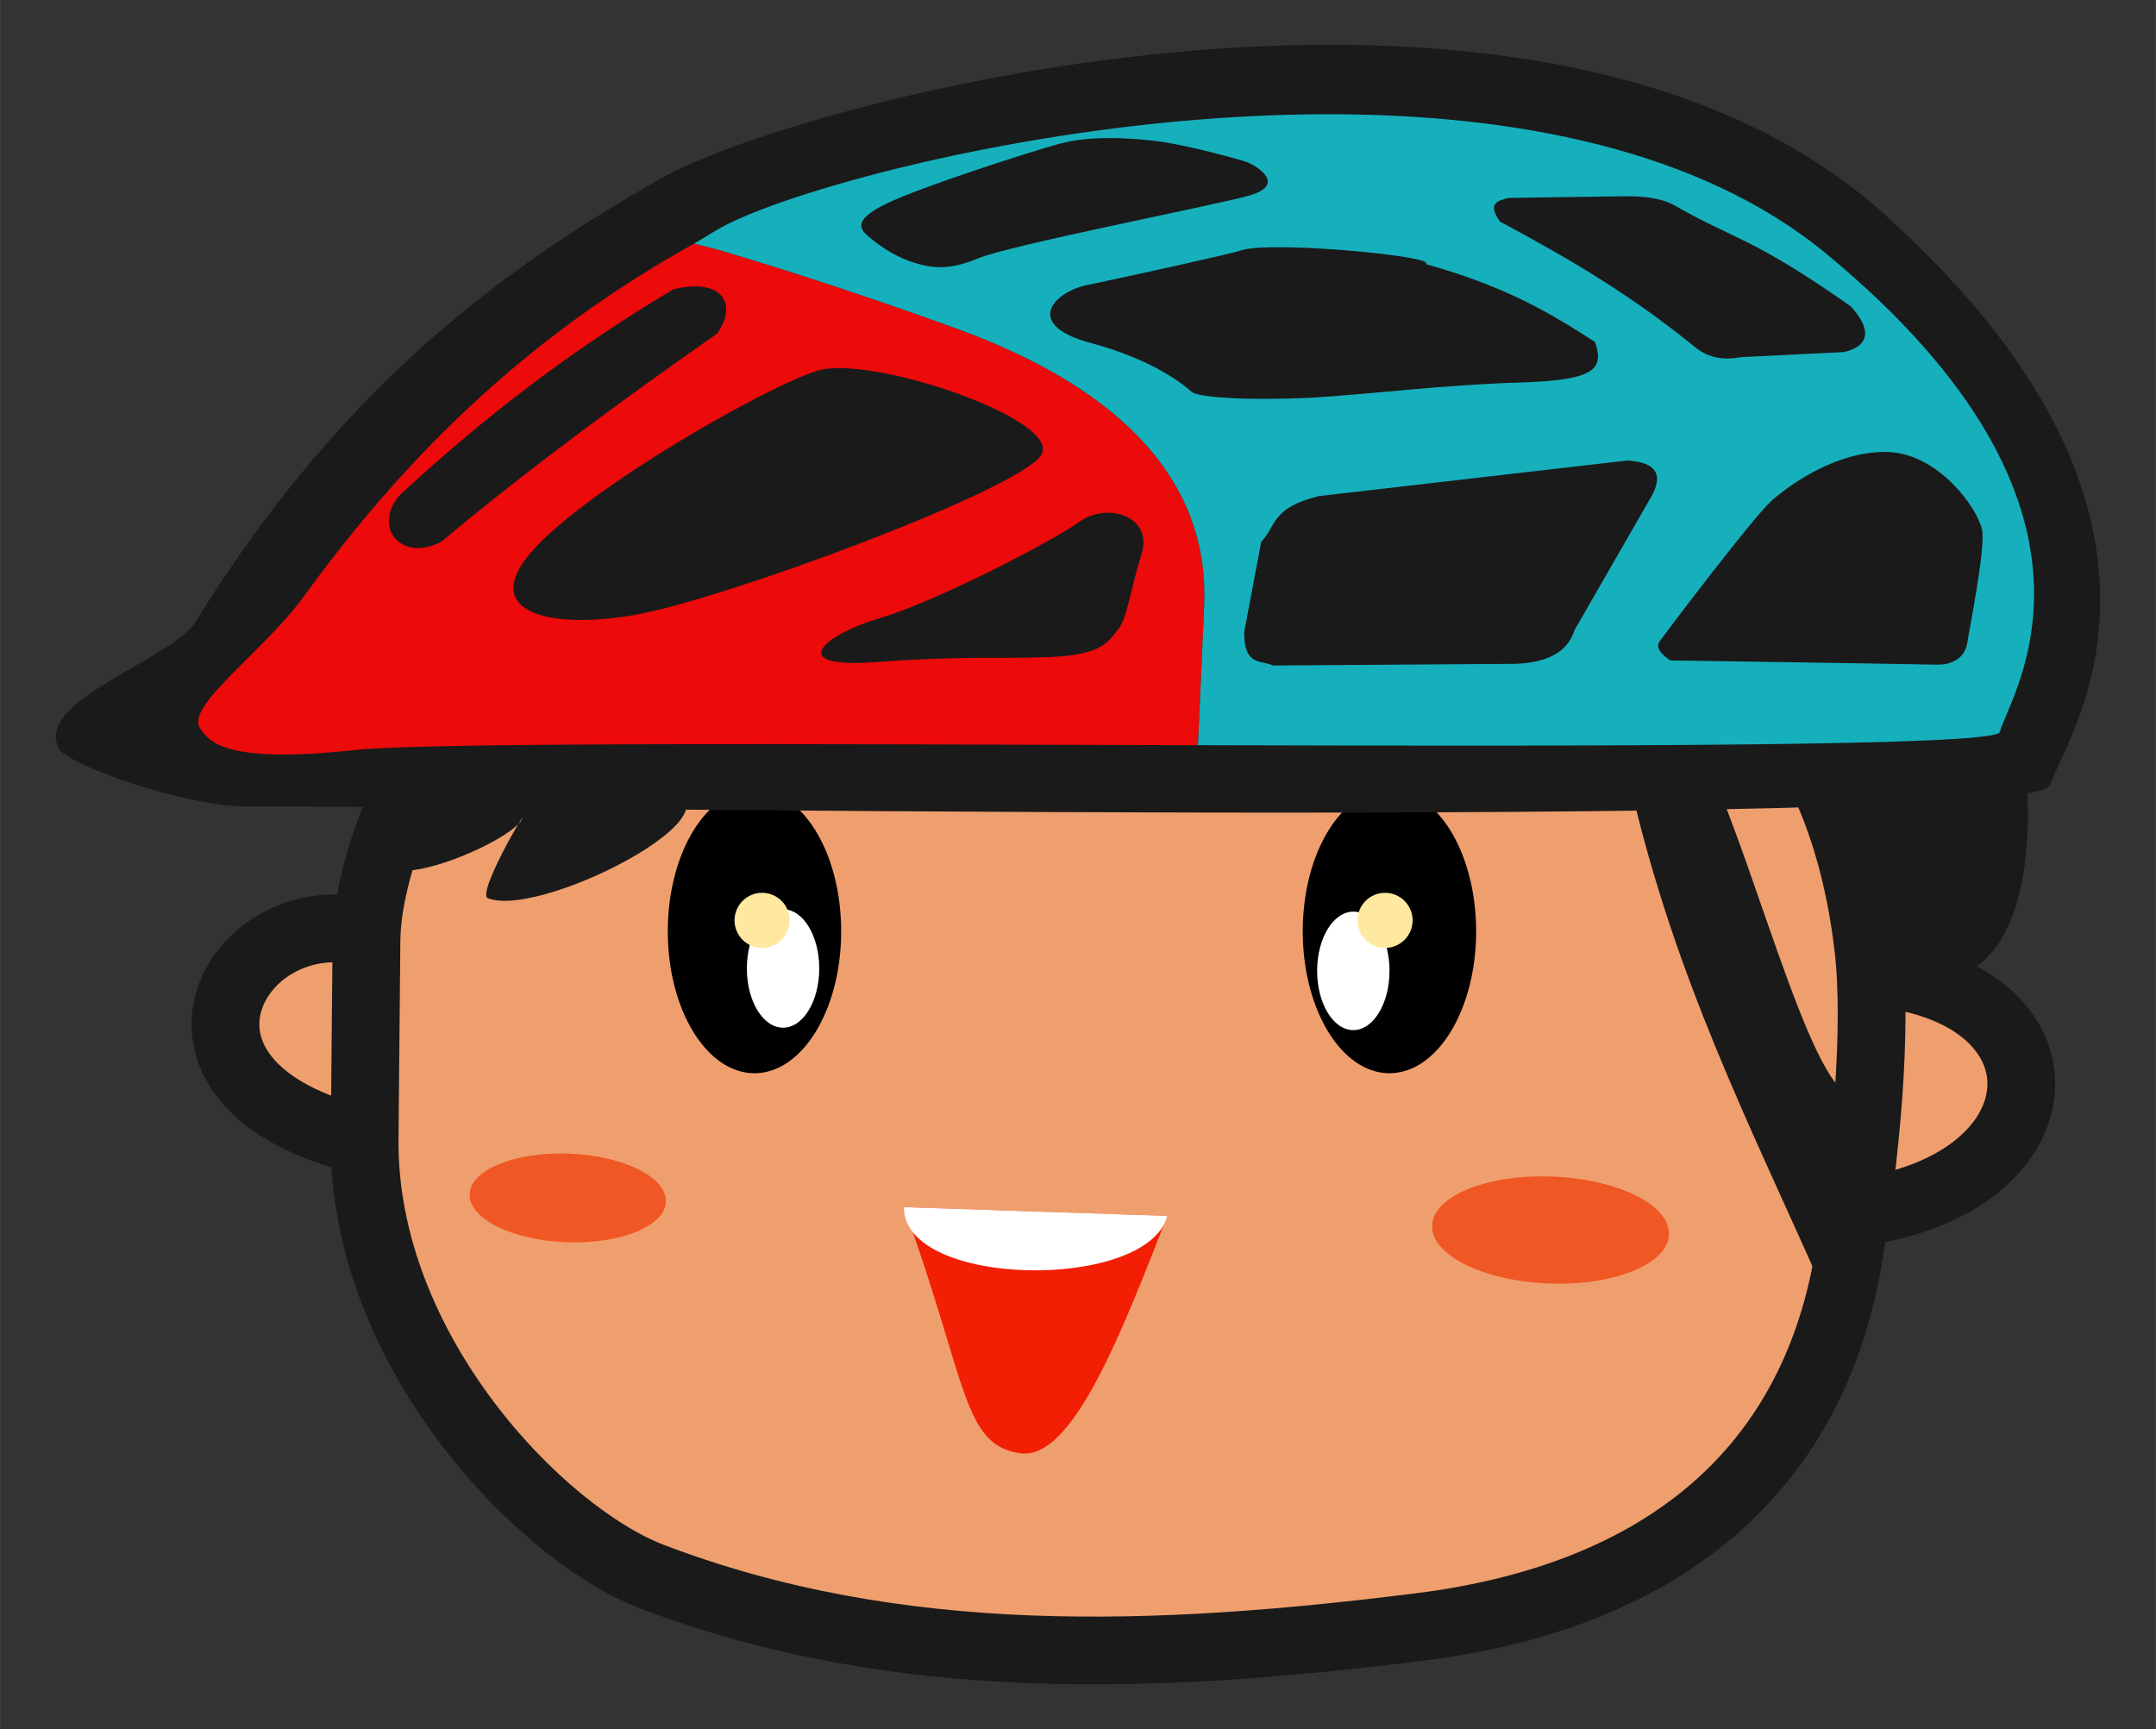
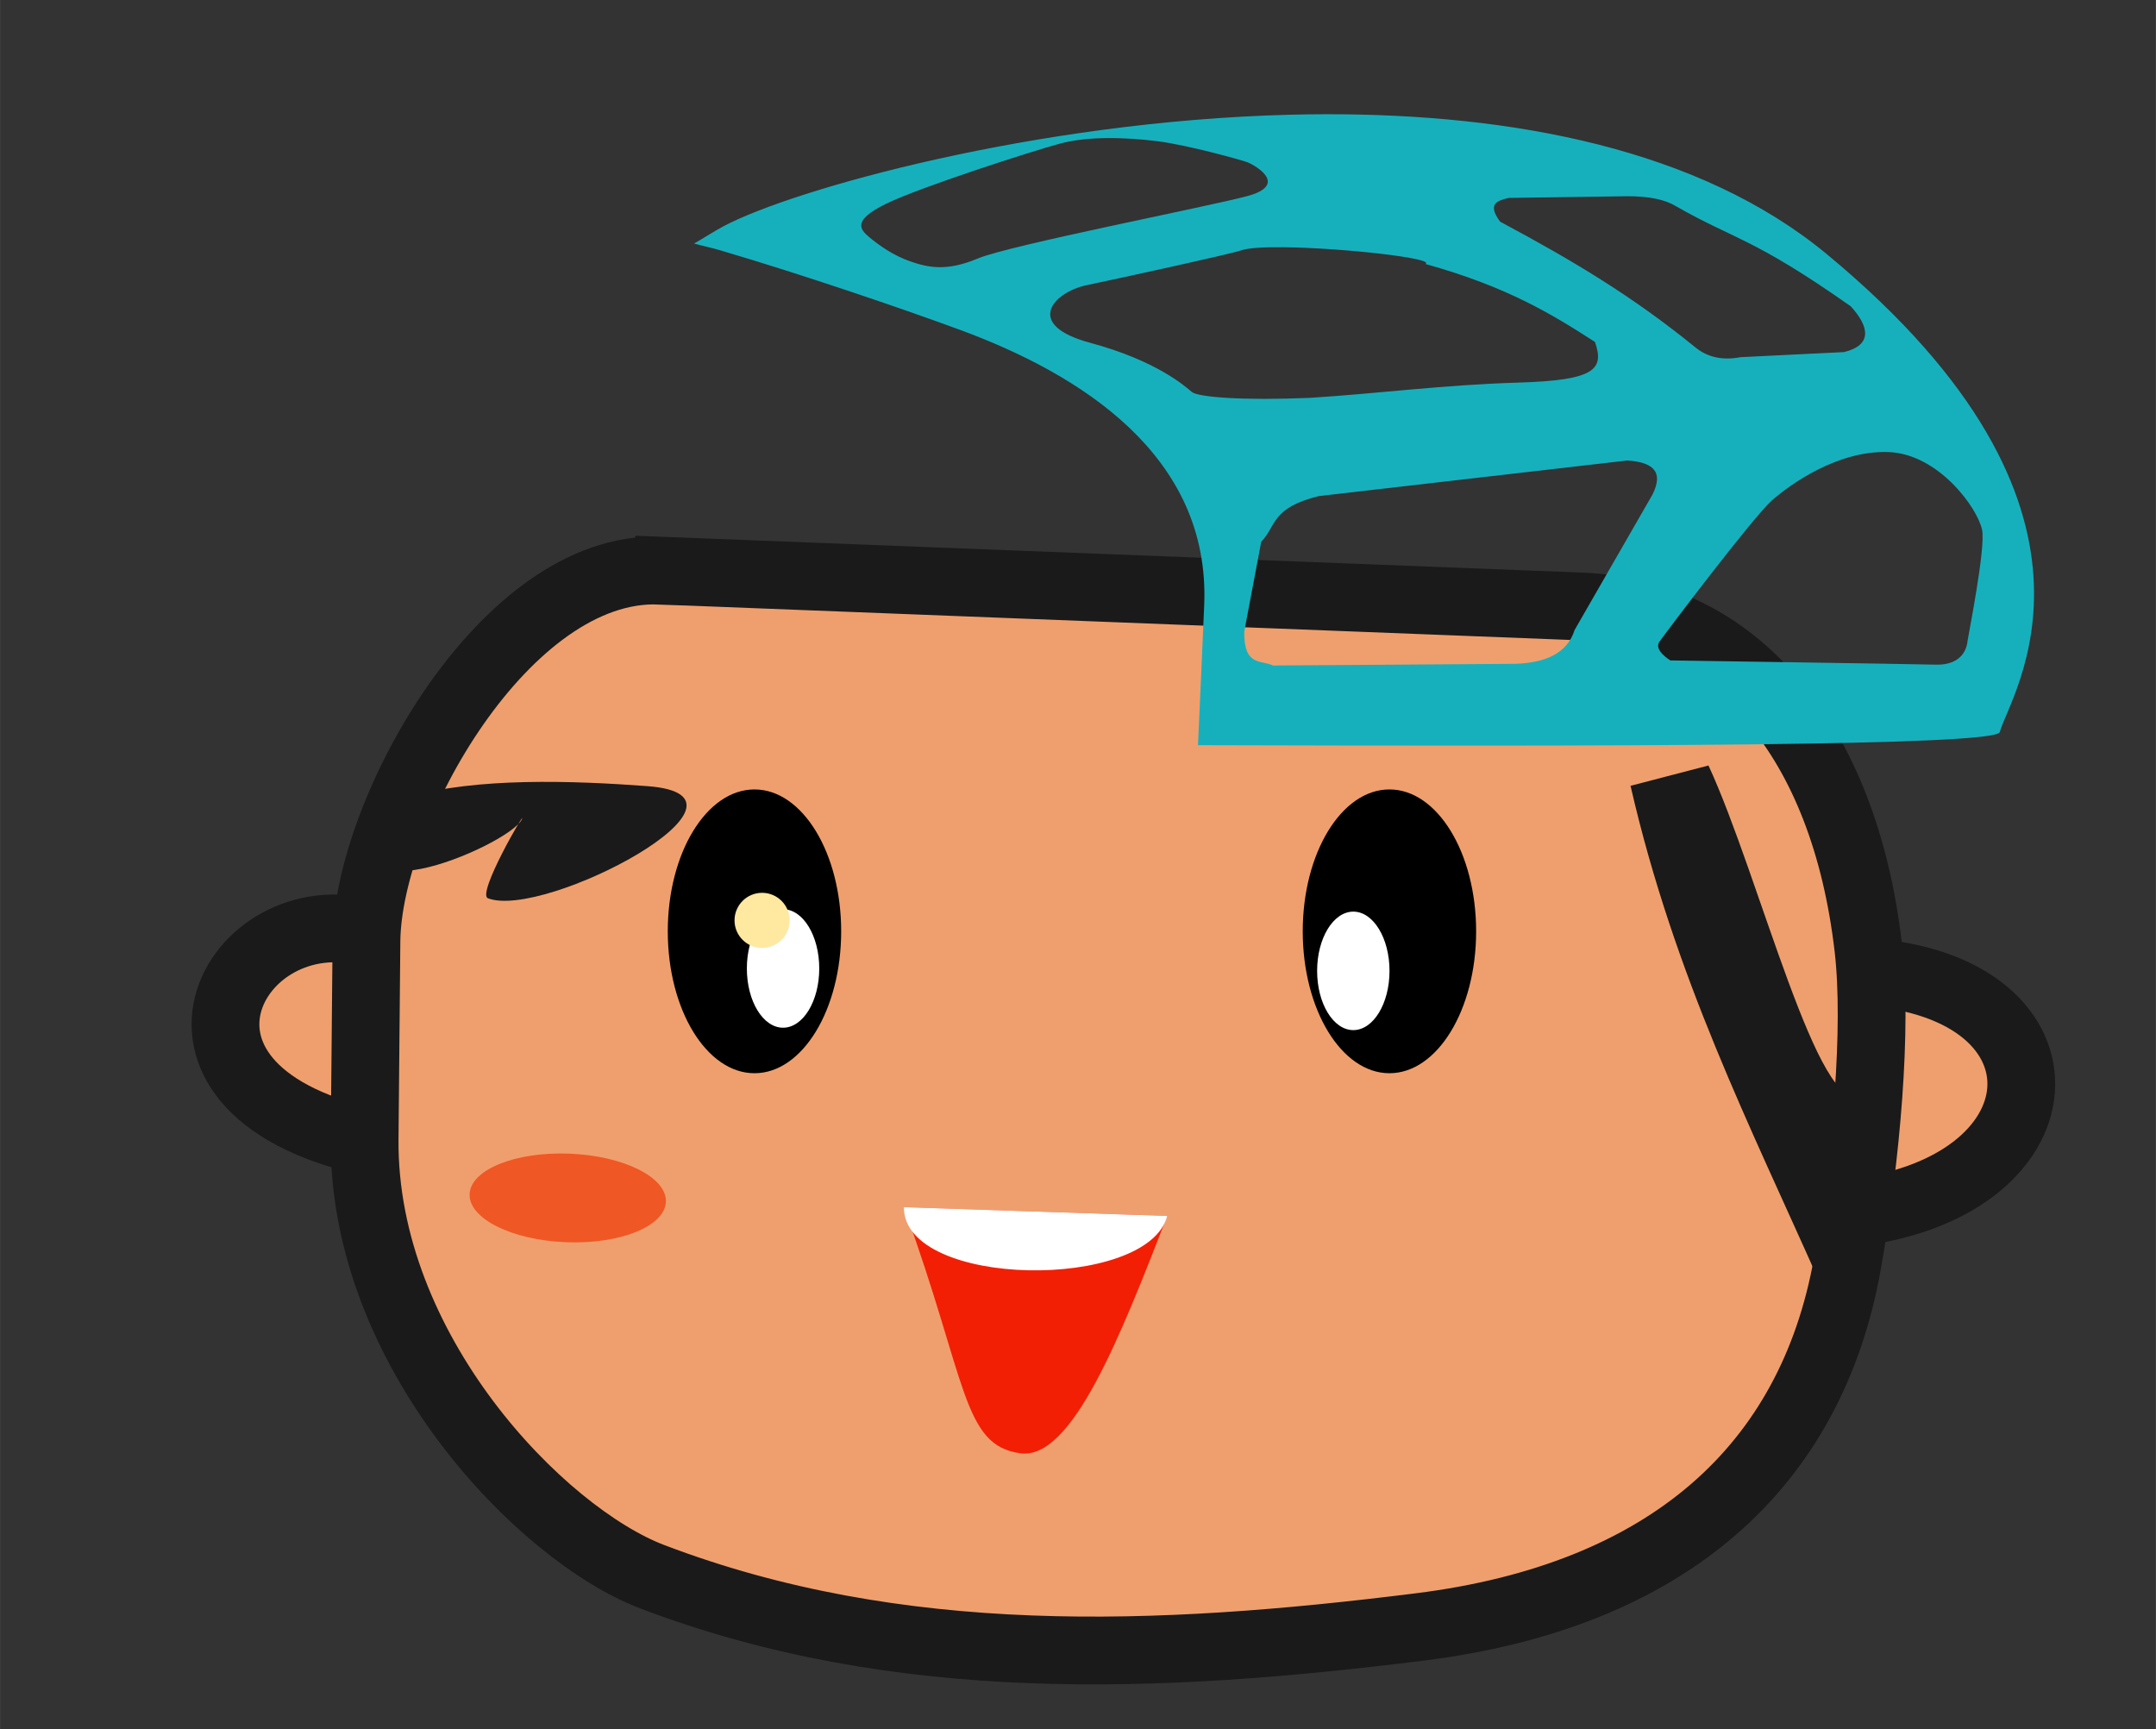
<svg xmlns="http://www.w3.org/2000/svg" width="190.36mm" height="152.68mm" version="1.1" viewBox="0 0 674.49 541">
  <rect x="0" y="0" width="674.49" height="541" fill="#333333" stroke="none" />
  <g transform="translate(-21.6 -148.29)">
-     <path d="m581.54 372.95c0.285 9.598 1.859 22.401 7.421 30.743 9.342 14.012 11.3 42.284 30.743 48.765 67.294 22.431 33.256-204.49-38.164-79.509z" fill="#1a1a1a" fill-rule="evenodd" />
    <path d="m605.21 452.37c67.741 4.437 64.327 68.887-6.747 75.711z" fill="#ef9f6d" fill-rule="evenodd" stroke="#1a1a1a" stroke-width="21.202" />
    <path d="m137.45 440.38 2.998 65.966c-80.211-15.821-45.685-78.407-2.998-65.966z" fill="#ef9f6d" fill-rule="evenodd" stroke="#1a1a1a" stroke-width="21.202" />
    <path d="m227.97 326.81 288.21 11.224c48.246 1.879 82.396 41.659 89.937 106.95 2.863 24.788-0.621 65.285-6.569 98.667-11.359 63.748-56.419 103.98-133.71 113.66-82.019 10.273-163.18 13.646-240.24-15.722-34.751-13.243-90.547-70.793-89.937-136.93l0.572-61.935c0.374-40.555 43.486-117.78 91.732-115.9z" fill="#ef9f6d" stroke="#1a1a1a" stroke-width="21.202" />
    <ellipse cx="257.63" cy="439.68" rx="27.124" ry="44.396" />
    <ellipse cx="456.28" cy="439.68" rx="27.124" ry="44.396" />
    <ellipse cx="444.98" cy="452.05" rx="11.324" ry="18.535" fill="#fff" />
    <ellipse cx="266.57" cy="451.3" rx="11.324" ry="18.535" fill="#fff" />
    <ellipse transform="matrix(.999 .039 -.039 .999 0 0)" cx="219.52" cy="515.05" rx="30.734" ry="13.868" fill="#ef5724" />
-     <ellipse transform="matrix(.999 .039 -.039 .999 0 0)" cx="527.22" cy="513.09" rx="37.099" ry="16.74" fill="#ef5724" />
    <path d="m304.37 525.98c19.847 54.391 18.194 74.613 36.512 77.007 16.161 2.113 31.289-36.805 45.9-74.27-27.471-0.912-54.942-1.825-82.412-2.737z" fill="#f21f05" fill-rule="evenodd" />
    <path d="m304.37 525.98c-0.105 25.44 76.297 26.313 82.412 2.737z" fill="#fff" fill-rule="evenodd" />
    <circle cx="260.01" cy="436.25" r="8.621" fill="#ffe8a0" />
-     <circle cx="454.91" cy="436.25" r="8.621" fill="#ffe8a0" />
-     <path d="m662.93 393.9c-4.46 14.649-513.63 6.088-562.96 6.747-20.178 0.27-57.294-13.146-59.929-18.082-8.047-15.079 35.561-28.058 42.687-39.638 47.95-77.915 102.48-114.09 145.43-138.68 42.941-24.593 274.58-85.927 382.3 10.495 107.72 96.422 56.59 165.63 52.473 179.16z" fill="#1a1a1a" fill-rule="evenodd" />
    <path d="m531.71 394.15c13.771 59.97 37.554 106.59 59.367 155.84l12.721-59.367c-13.052 8.464-31.802-68.53-47.705-102.83z" fill="#1a1a1a" fill-rule="evenodd" />
-     <path d="m238.72 224.49c-36.881 20.677-79.677 51.857-122.01 110.31-12.43 17.161-37.181 34.369-32.541 41.332 2.638 3.958 7.412 11.284 48.103 6.845 23.017-2.511 144.97-1.865 264.1-1.532 0.642-14.178 1.277-27.99 1.946-43.759 0.25-5.888-0.177-11.439-1.184-16.668-1.007-5.229-2.595-10.137-4.675-14.746-2.081-4.609-4.654-8.916-7.624-12.945-2.97-4.029-6.337-7.777-10.013-11.264-3.676-3.487-7.658-6.713-11.856-9.698-4.198-2.985-8.612-5.731-13.148-8.253-4.536-2.522-9.194-4.821-13.885-6.92-4.691-2.099-9.414-3.996-14.076-5.711-9.323-3.429-21.556-7.726-34.698-12.121-13.142-4.395-27.195-8.89-40.164-12.721-3.187-0.941-5.244-1.295-8.27-2.145zm0.737 13.396c9.086 0.18 12.072 6.752 6.547 14.738-29.39 20.552-58.415 41.834-86.4 65.197-12.839 6.61-21.723-5.068-12.721-14.842 25.187-23.334 53.093-45.038 85.34-64.137 2.717-0.7 5.138-0.998 7.234-0.957zm43.535 25.592c21.595-0.601 71.037 17.315 64.253 27.31-7.486 11.029-98.813 44.855-126.68 49.826-27.871 4.97-49.795-1.083-31.804-20.672 17.992-19.589 72.041-50.453 88.52-55.656 1.545-0.488 3.481-0.745 5.715-0.808zm85.352 45.237c6.786 0.065 12.919 4.59 10.394 12.813-3.673 11.961-4.428 20.145-7.421 23.766-2.993 3.621-4.673 7.914-21.422 8.572-16.749 0.658-26.242-0.477-54.596 1.59-28.354 2.067-15.859-8.666 1.59-13.782 17.449-5.116 54.219-24.186 62.547-30.213 2.602-1.884 5.823-2.775 8.908-2.745z" fill="#ec0a0a" fill-rule="evenodd" />
    <path d="m436.47 184.03c-3.87 7e-3 -7.737 0.061-11.595 0.162-79.373 2.059-155.08 23.31-176.88 34.856-2.951 1.563-6.224 3.733-9.264 5.437 3.026 0.85 5.083 1.204 8.27 2.145 12.969 3.831 27.022 8.326 40.164 12.721 13.142 4.395 25.375 8.692 34.698 12.121 4.661 1.714 9.385 3.612 14.076 5.711s9.349 4.397 13.885 6.92c4.536 2.522 8.95 5.268 13.148 8.253 4.198 2.985 8.18 6.211 11.856 9.698 3.676 3.487 7.043 7.235 10.013 11.264 2.97 4.029 5.543 8.336 7.624 12.945 2.08 4.609 3.668 9.517 4.675 14.746 1.007 5.229 1.434 10.78 1.184 16.668-0.669 15.769-1.304 29.581-1.946 43.759 126.4 0.353 249.69 0.353 250.85-4.1 2.976-11.505 43.128-69.054-54.116-149.53-39.885-33.008-98.587-43.867-156.64-43.775zm-68.448 7.458c5.27-0.046 10.642 0.363 15.542 0.969 9.799 1.213 27.026 6.07 28.358 6.626 3.012 1.257 12.67 7.173-0.265 10.601-12.935 3.428-74.334 15.351-84.147 19.48-9.813 4.129-15.595 2.814-21.07 0.928-5.475-1.886-9.86-5.072-12.854-7.553-2.994-2.481-5.392-5.294 5.168-10.469 10.56-5.174 45.333-16.381 54.331-18.817 4.499-1.218 9.667-1.718 14.937-1.764zm162.63 18.196c6.932-0.025 11.973 1.085 15.372 3.18 18.199 10.424 23.961 9.701 54.596 31.273 5.837 6.387 6.795 12.132-2.12 14.312l-32.334 1.59c-5.859 1.117-10.572-0.058-14.312-3.18-19.604-15.91-37.828-26.839-60.957-39.224-4.166-5.687-0.775-6.564 2.65-7.421l37.104-0.53zm-107.55 15.956c18.456 0.193 47.592 3.474 44.471 5.247 25.833 7.22 39.629 15.778 53.006 24.383 2.996 8.62-0.011 12.001-23.853 12.721-23.843 0.72-43.317 3.379-65.197 4.771-20.891 0.894-35.14-0.182-37.104-1.855-1.964-1.673-10.937-9.759-31.804-15.372-20.867-5.613-11.507-15.831-1.06-18.022 10.447-2.191 45.245-9.784 48.235-10.866 2.189-0.792 7.153-1.071 13.305-1.006zm189.18 64.083c15.728 0.505 28.033 17.502 29.418 24.383 1.151 5.714-4.388 33.28-4.505 34.454-0.676 6.736-6.402 7.774-9.806 7.686-8.307-0.216-83.219-1.325-83.219-1.325s-5.301-3.18-3.445-5.831c1.855-2.65 29.399-39.13 35.249-44.26s20.581-15.612 36.309-15.107zm-81.629 2.65c7.55 0.472 11.668 3.088 7.951 10.601l-24.383 42.405c-2.332 7.386-9.166 10.27-18.552 10.601l-75.798 0.53c-3.747-1.799-9.18 0.335-9.011-10.601l5.301-28.093c4.739-4.929 3.119-10.653 18.022-14.312l96.471-11.131z" fill="#16b0bd" fill-rule="evenodd" />
    <path d="m149.34 397.64c-32.949 42.279 32.054 15.324 35.556 6.889 1.326-3.195-14.231 23.419-10.667 24.8 17.609 6.823 90.794-32.012 49.92-35.072-23.163-1.734-53.585-2.785-74.81 3.384z" fill="#1a1a1a" fill-rule="evenodd" />
  </g>
</svg>